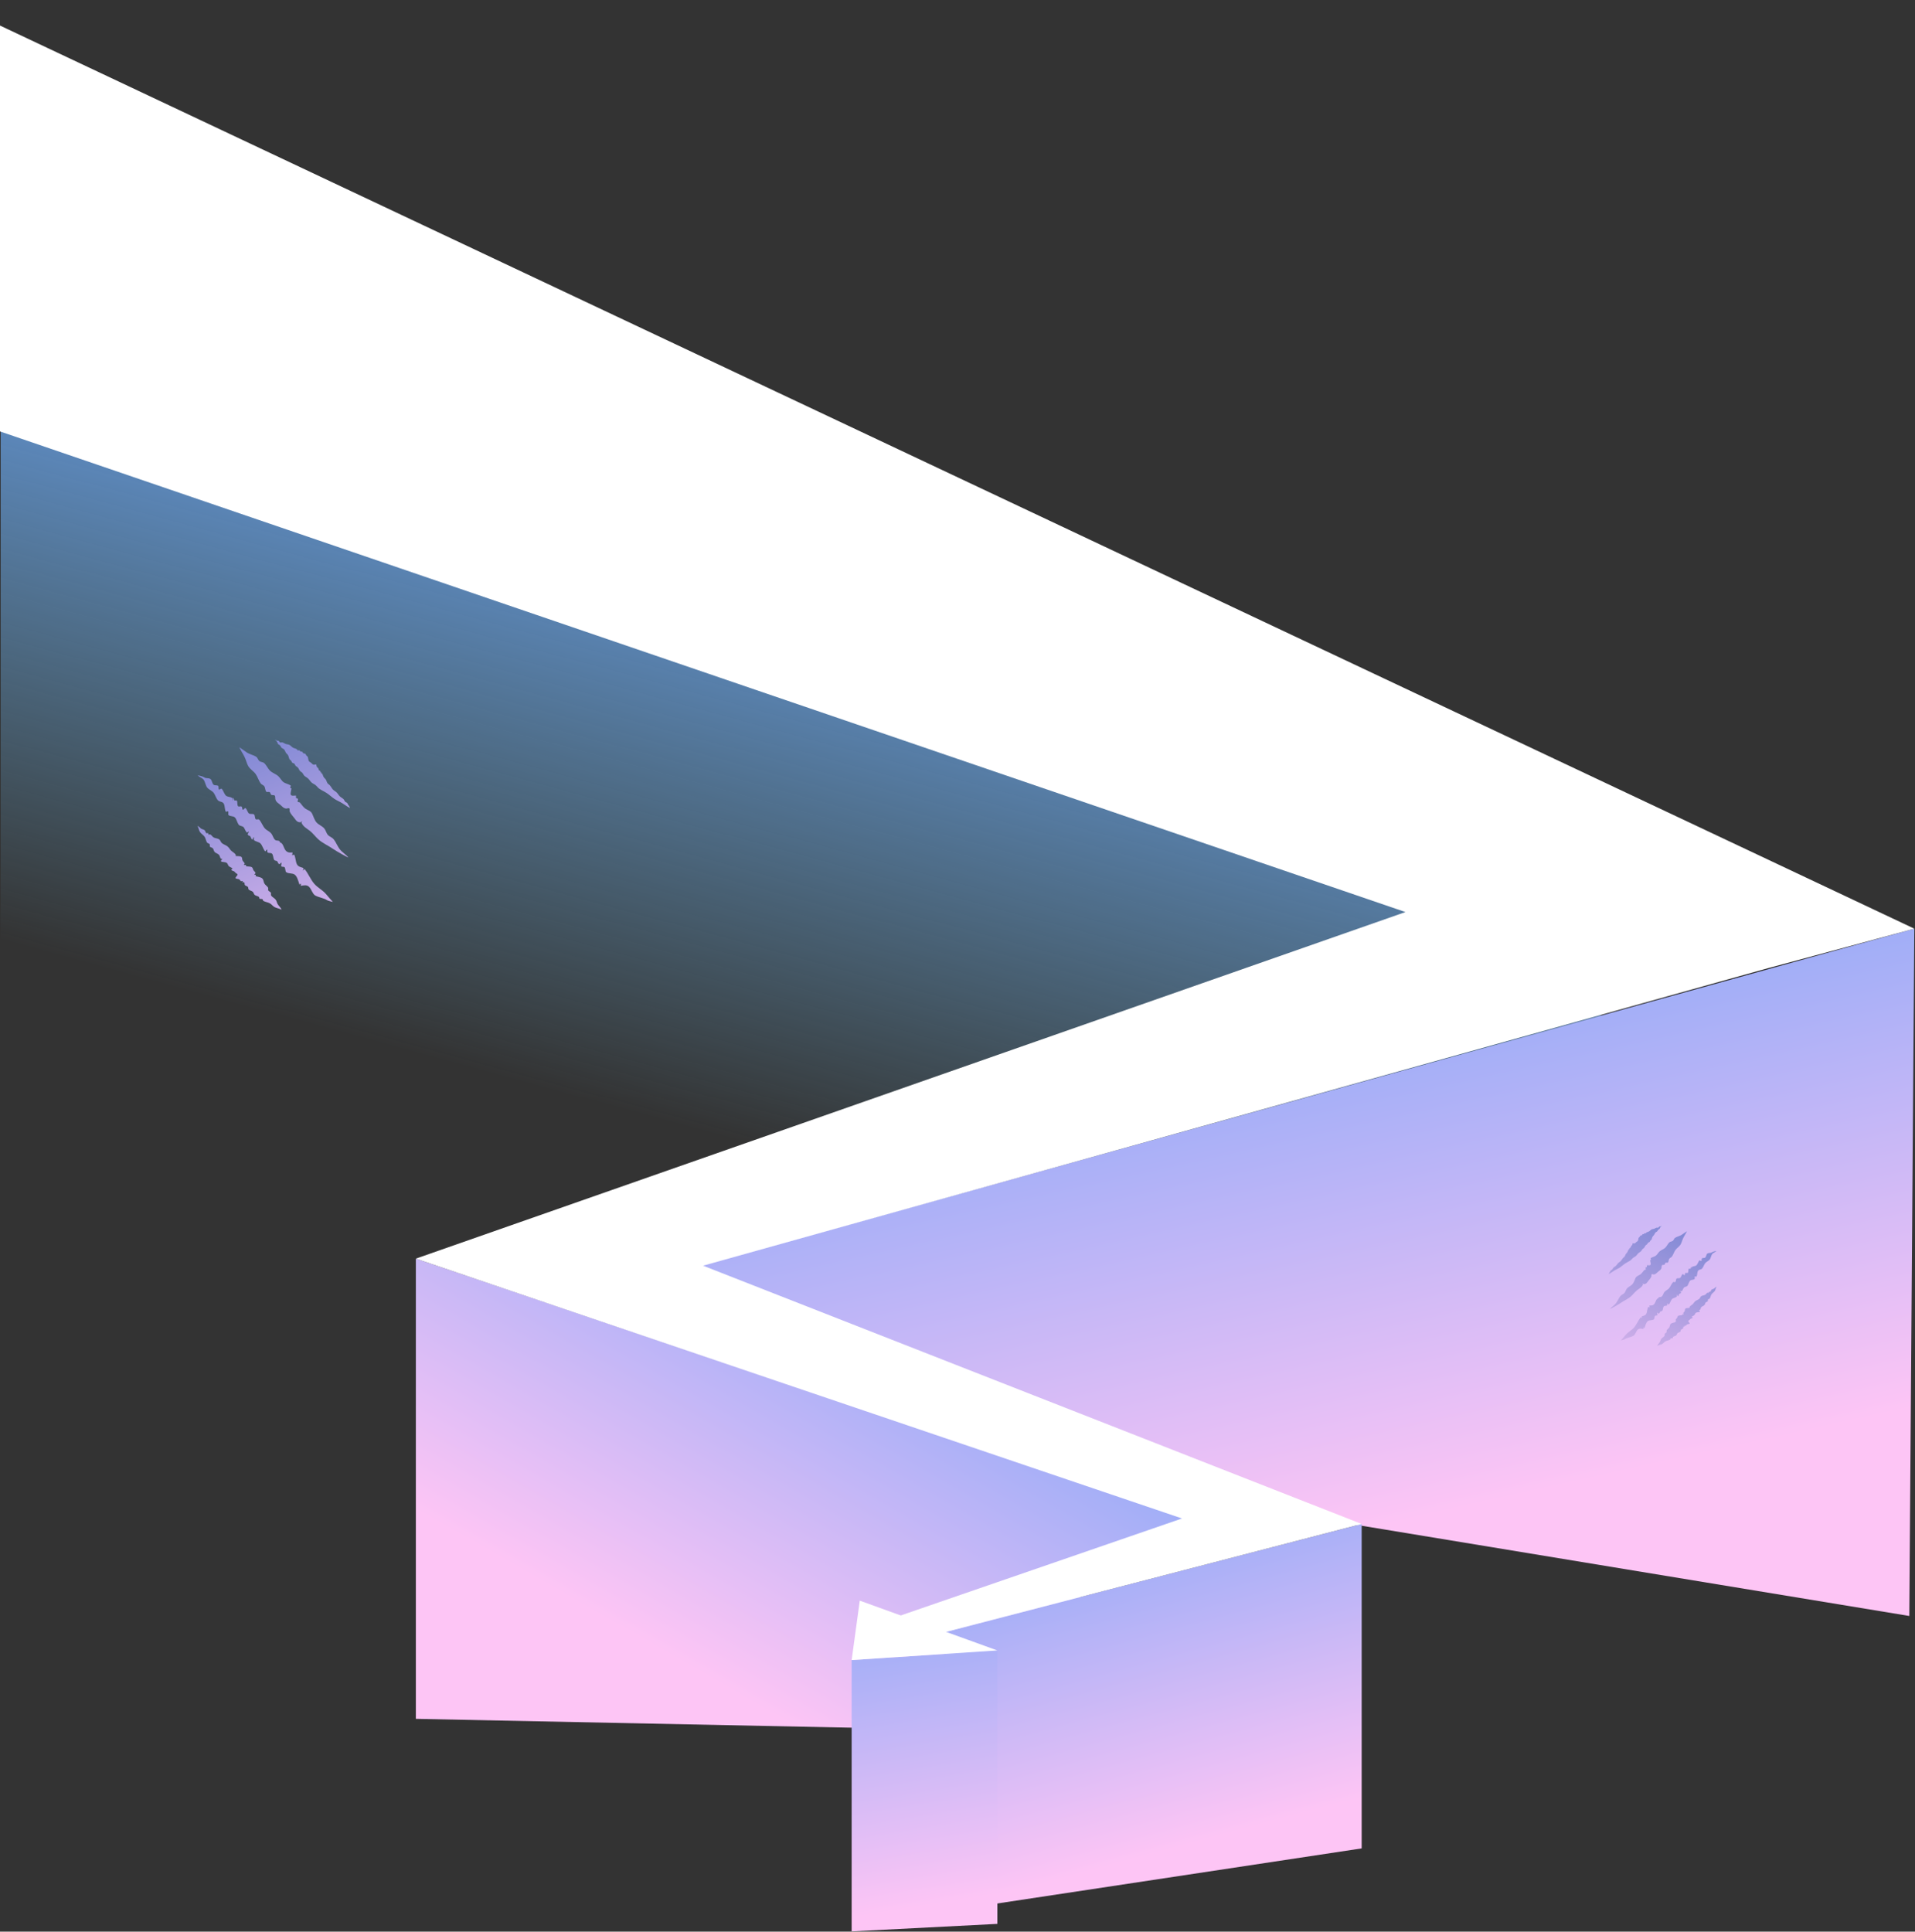
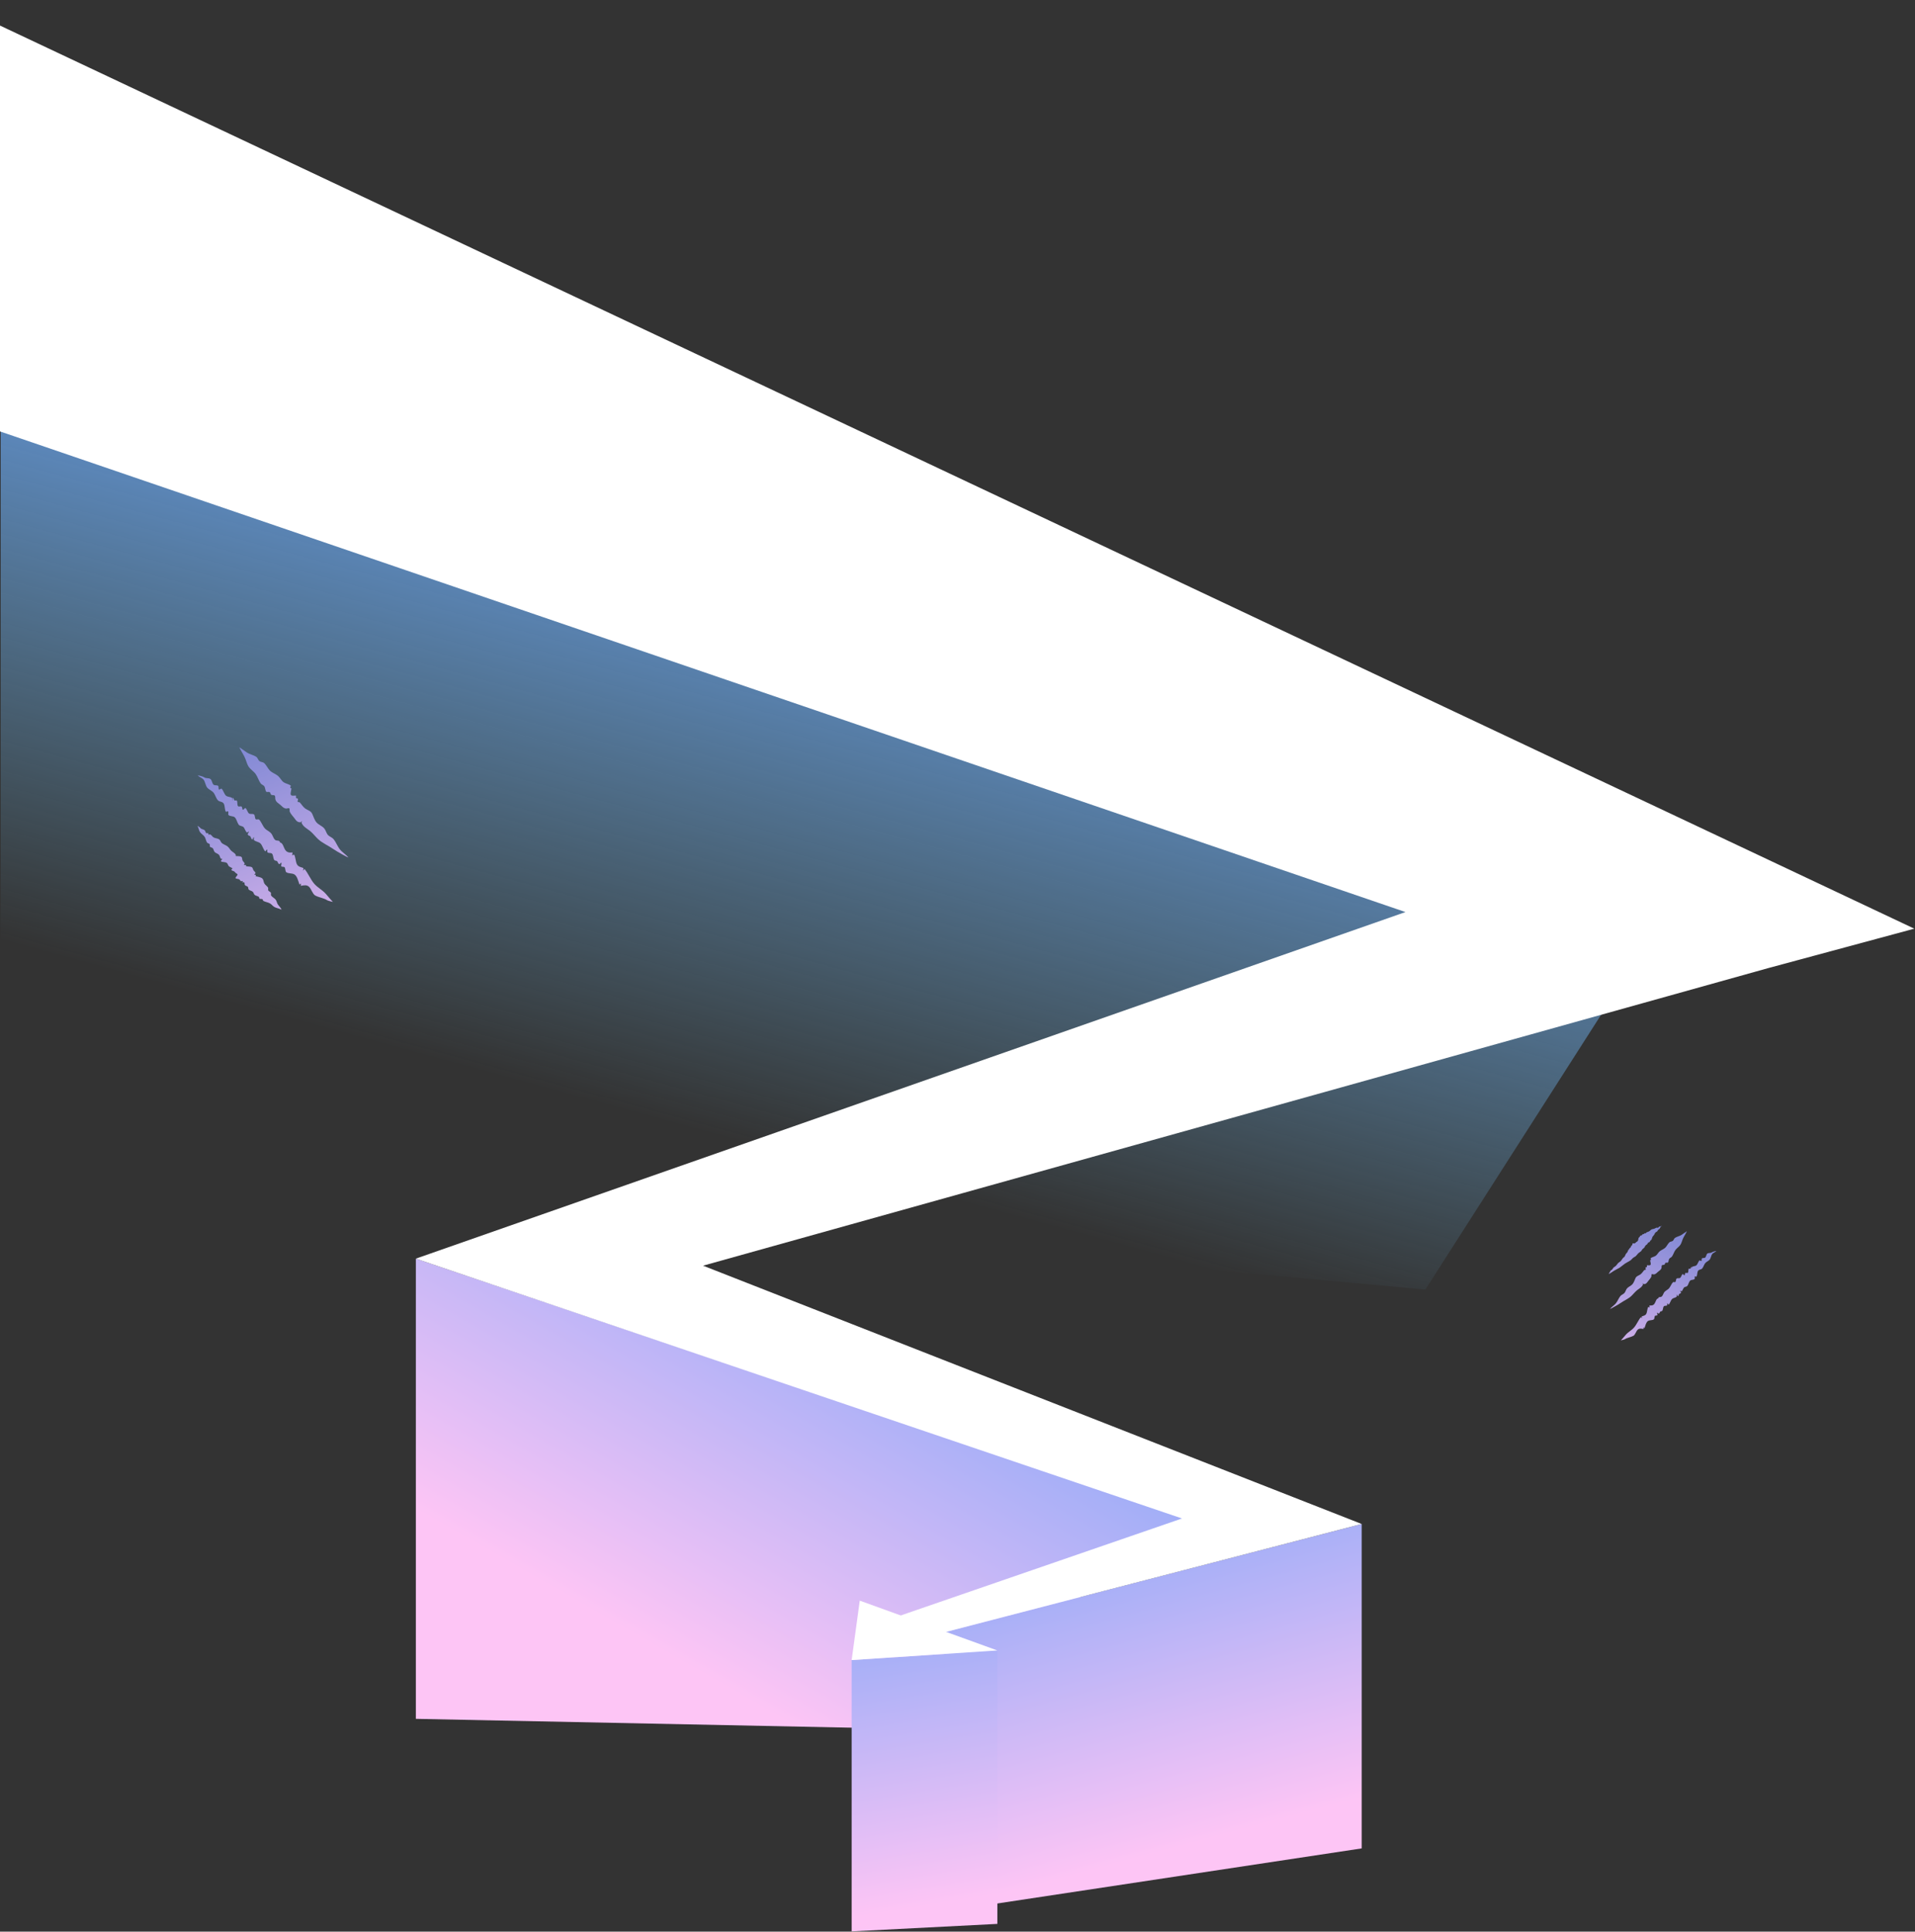
<svg xmlns="http://www.w3.org/2000/svg" width="1393" height="1405" fill="none">
  <rect width="100%" height="100%" fill="#333333" stroke="none" />
  <path fill="url(#a)" d="M.5 303.588v539.116l1036.34 95.259 171.97-268.887z" />
-   <path fill="url(#b)" d="m509.394 920.655 464.802 186.415 414.664 68.32 3.64-499.908z" />
  <path fill="url(#c)" d="M863.102 1104.72 302.495 915.473v334.747l353.177 7.18z" />
  <path fill="url(#d)" d="M990.5 1108.47v235.98l-303.133 45.82V1187.1z" />
  <path fill="url(#e)" d="M619.504 1207.48v197.33l105.993-5.45v-198.89z" />
  <path fill="#fff" d="M-128.952 269.71 1022.35 663.393 302.5 915.475l557.316 188.995-207.56 71.57 4.963 18.99 333.269-86.56-479.075-187.864L1285.94 704.24l106.56-28.758-103.44-48.825L-38.637.363z" />
  <path fill="#fff" d="m725.485 1200.47-100.075-36.23-5.902 43.24z" />
  <path fill="url(#f)" d="M143.877 563.933c1.137 1.508 3.139 1.723 4.265 3.247 1.127 1.535 1.454 4.486 2.686 5.828 1.422 1.559 3.423 2.037 4.708 3.825 1.254 1.734 1.928 4.88 3.708 5.818 1.127.586 2.749.47 3.591 2.023.78 1.442.579 4.342 1.412 5.636.284.44 1.453-.514 1.758-.105.306.408-.147 2.282.201 2.604 1.232 1.158 3.254.575 4.528 1.658 1.296 1.098 1.759 3.773 2.813 5.26.895 1.268 2.601.921 3.57 1.871.99.953 1.433 3.385 2.623 3.956.2.098 1.148-1.002 1.295-.653.127.324-.885 1.531-.842 1.868.168 1.164 1.443 1.012 1.906 1.559.453.54.685 2.387 1.548 2.204.242-.058.716-1.769.969-1.659.242.115-.126 1.93.074 2.108 1.369 1.353 3.476 1.191 4.834 2.571 1.359 1.38 1.98 4.308 3.36 5.656.232.222 1.053-1.385 1.359-1.32.305.065.063 1.815.295 2.037.853.862 2.496.154 3.349 1.027.864.892.832 3.263 1.496 4.434.516.891 1.759.501 2.275 1.105.495.591.853 2.43 1.885 1.912.232-.11.864-1.271 1.18-.798.242.366-.369 2.193-.137 2.472.568.708 1.948.077 2.496.828.569.766.421 3.002 1.095 3.471 1.812 1.268 4.413.496 6.204 1.807 1.759 1.29 2.475 4.327 3.486 7.25.032.101 1.085-.929 1.148-.842.063.111-.316 1.748-.253 1.744 2.328-.439 4.445-.88 6.077.715 1.654 1.621 2.549 5.257 4.424 6.281 2.833 1.543 6.109 1.755 8.879 3.542.569.365 4.002 1.162 4.002 1.162-1.59-1.636-3.539-4.082-5.076-5.82-2.623-2.972-6.014-4.519-8.605-7.549-2.591-3.043-4.361-7.578-6.952-10.608-.095-.109-.958 1.299-1.064 1.195-.105-.104.348-1.853.232-1.895-1.769-.679-3.644-.799-4.666-2.665-1.032-1.896-.958-5.371-2.096-7.108-.126-.187-1.2.761-1.306.509-.137-.32.285-2.055.137-2.038-2.117.212-3.918.073-5.203-1.762-1.306-1.848-1.79-5.304-3.77-5.436-.495-1.987-2.17-1.139-3.318-1.738-1.222-.649-1.78-2.54-2.507-3.914-1.274-2.388-3.644-2.904-5.234-4.597-1.612-1.719-2.56-4.772-4.203-6.432-.611-.61-1.948.267-2.549-.371-.6-.637-.484-2.826-1.127-3.355-1.011-.84-2.696-.022-3.739-.792-1.042-.782-1.485-3.18-2.548-3.896-.422-.279-1.37 1.36-1.854 1.245-.495-.11-.474-1.927-.864-2.277-.653-.592-2.085.325-2.707-.372-.642-.723-.305-2.834-.716-3.793-.337-.772-1.517-.042-1.885-.401-.39-.384-.601-2.125-1.285-1.834-.116.049-.127 1.884-.253 1.915-.147.04.011-1.641-.074-1.731-1.295-1.132-3.286-.676-4.571-1.824s-1.885-3.891-3.18-5.023c-.401-.345-1.486.939-1.896.61-.411-.329-.137-2.264-.537-2.621-.927-.819-2.539-.101-3.455-.948s-1.159-3.284-2.117-4.033c-1.285-.999-3.223-.302-4.54-1.231-1.316-.928-4.718-1.51-4.718-1.51z" />
  <path fill="url(#g)" d="M160.867 626.722c1.338.325 3.076.297 3.961.837.937.574.905 1.686 1.569 2.389.674.709 2.085 1.059 2.759 1.757.032.044-.779.423-.768.475.01.053.905-.121.905-.064 0 .058-.895.209-.916.263-.337.819.937.976 1.696 1.306.726.321.99 1.021 1.569 1.405.558.369 1.548.704.927 1.62-.569.837-1.454 1.567-1.201 2.02.285.532 1.706.466 2.465.785.726.309.853 1.056 1.453 1.419.2.121 1.138-.208 1.327-.071s-.4.708-.231.854c.168.145 1.116-.097 1.263.058.464.536.085 1.475.517 2.024.431.56 1.695.733 2.148 1.285s.127 1.468.643 1.981c.674.663 2.169.91 2.896 1.551.716.645.685 1.7 1.432 2.321.748.632 2.286.815 3.055 1.438.379.308.053 1.042.484 1.316.432.275 1.601.076 2.065.337s.221.993.684 1.254c1.338.748 3.392 1.02 4.74 1.775 1.348.744 2.001 1.966 3.36 2.705 1.348.743 3.391.997 4.739 1.741.127-.077.148.292.274.215s-.211-.505-.095-.577c.127-.077-1.495-2.031-2.348-3.111-.854-1.091-.864-2.551-1.696-3.64-.832-1.099-2.486-1.839-3.276-2.946-.421-.599.064-1.56-.274-2.183-.337-.635-1.506-.951-1.843-1.575-.326-.639.169-1.593-.231-2.201-.717-1.058-2.096-1.88-2.686-3.002-.601-1.13-.443-2.593-1.454-3.525-.969-.905-2.928-1.172-4.76-1.652-.264-.072.242-.675.105-.903-.116-.18-1.064-.098-1.106-.332-.053-.229.822-.68.832-.891.011-.954-1.074-1.512-1.495-2.225-.464-.753-.39-1.792-1.338-2.293-.885-.471-2.57-.328-3.865-.591-.327-.067-.011-.705-.274-.867-.253-.145-1.233.088-1.401-.104-.179-.21.548-.747.506-.981-.201-.899-1.264-1.523-1.591-2.346-.347-.859-.042-2.007-.916-2.597-.801-.541-2.486-.421-4.066-.574-.073-.003.369-.568.295-.583-.063-.019-.8.431-.853.397-.053-.035.727-.446.706-.483-.474-1.332-2.212-2.093-3.307-3.104-1.106-1.018-1.622-2.367-2.886-3.306s-3.276-1.482-4.245-2.57c-.684-.773-.8-1.88-1.79-2.512-.969-.618-2.749-.71-3.824-1.272s-1.453-1.603-2.443-2.201c-.253-.156-1.232.157-1.496.006-.263-.152.211-.776-.042-.932-.242-.16-1.232.111-1.453-.07-.674-.56-.569-1.555-1.233-2.12-.663-.565-2.096-.712-2.759-1.288-.653-.57-1.696-1.592-1.822-1.538-.137.058-.579-.326-.716-.268s.326.17.189.228c.853 1.286.864 2.895 1.717 4.18.853 1.286 2.549 2.213 3.412 3.495.854 1.285.875 2.912 1.749 4.189.347.505 1.527.656 1.885 1.156s-.126 1.37.253 1.861 1.59.606 2.012 1.08c.716.806.653 1.999 1.411 2.787s2.328 1.186 3.075 1.979c.748.792.674 1.991 1.38 2.801.158.185 1.085.123 1.106.366.021.231-.895.666-.916.915-.032.265.073.69.084.914z" />
  <path fill="url(#h)" d="M177.697 550.183c1.254 2.249 1.728 5.229 3.107 7.366 1.37 2.119 3.624 3.359 5.109 5.372 1.485 2.001 2.211 4.782 3.654 6.824.706.982 2.128 1.271 2.781 2.31.653 1.038.537 2.861 1.316 3.777.453.529 1.759-.037 2.412.281.643.299.664 1.515 1.191 1.955.589.47 1.948.054 2.527.586.601.557.306 1.918.516 2.733.527 2.076 2.212 2.86 3.476 3.914 1.264 1.065 2.349 2.596 4.35 2.822.621.068 1.78-.573 2.275-.131.484.435.105 1.763.348 2.347.8 1.903 2.254 3.231 3.359 4.73 1.085 1.461 2.107 3.293 4.687 2.999.169-.026.79-.93.938-.844s-.485 1.018-.422 1.163c1.17 2.959 3.918 4.206 6.12 5.961 2.222 1.768 3.96 4.154 6.024 6.07 3.097 2.884 7.194 4.521 10.67 6.947 3.475 2.415 11.164 6.497 11.29 6.352-1.79-2.226-4.36-3.653-6.151-5.879s-2.822-5.267-4.634-7.461c-1.106-1.339-2.991-1.82-4.139-3.117-1.138-1.303-1.538-3.421-2.665-4.728-1.506-1.752-3.939-2.527-5.498-4.234-1.59-1.727-2.264-4.336-3.317-6.521-.99-2.039-3.255-2.485-4.856-3.591-1.653-1.14-2.696-2.997-4.065-4.51-.327-.353-1.359-.053-1.57-.535-.21-.472.432-1.683.2-2.133-.189-.355-1.179-.152-1.348-.584-.21-.528.127-1.793-.242-1.773-1.643.079-3.118.385-3.592-.57-.495-1.003.338-2.958.432-4.542.021-.318-.874-.282-.916-.607-.042-.348.653-1.353.463-1.501-1.527-1.194-3.781-1.427-5.35-2.569s-2.433-3.201-3.908-4.463c-1.748-1.489-4.139-2.19-5.803-3.772-1.664-1.594-2.612-4.052-4.318-5.593-.895-.81-2.517-.705-3.465-1.458-.948-.754-1.243-2.379-2.233-3.057-1.991-1.352-4.656-1.754-6.678-3.058-2.022-1.305-5.571-3.963-5.645-3.84s2.349 4.324 3.602 6.572z" />
-   <path fill="url(#i)" d="M253.615 585.843c-.432-.457-.653-1.325-1.074-1.798-.432-.457-1.064-.521-1.507-.974-.431-.457-.663-1.32-1.105-1.762-.833-.836-1.865-1.245-2.707-2.066-.843-.809-1.496-2.031-2.328-2.856-.843-.821-1.875-1.241-2.696-2.094s-1.422-2.131-2.212-3.043c-.537-.619-1.274-.912-1.759-1.61s-.706-1.783-1.169-2.536c-.463-.742-1.159-1.156-1.611-1.902-.453-.758-.664-1.847-1.138-2.572-.095-.143-.432.08-.527-.051-.094-.132.053-.641-.052-.767-.106-.127-.432.103-.527-.029-.095-.131.032-.642-.063-.774-.284-.371-.801-.369-1.085-.741-.284-.371-.316-1.124-.579-1.539-.264-.403-.769-.474-1.011-.909-.232-.428-.253-1.277-.453-1.765-.664-.084-1.443.281-2.065.11-.642-.185-1.116-.922-1.674-1.36-.537-.413-1.243-.605-1.664-1.376-.358-.649-.39-1.723-.653-2.709-.148-.544-.674-.71-1.033-1.107-.305-.351-.473-1.08-.863-1.372-.369-.267-.916-.081-1.306-.316-.4-.242-.632-.933-.99-1.181-.316-.221-.79.049-1.127-.117-.337-.154-.558-.77-.895-.901-.337-.143-.801.202-1.138.059s-.548-.763-.874-.945c-.864-.48-1.854-.552-2.707-1.059s-1.559-1.467-2.422-1.935c-.864-.457-1.865-.41-2.77-.735-.896-.318-1.728-1.04-2.676-1.164-.442-.053-.969.262-1.4.056-.411-.191-.685-.888-1.106-1.132-.401-.231-.948-.01-1.38-.215-.421-.199-.938-.621-1.39-.715.4.483 1.063.807 1.453 1.317.39.498.548 1.392.948 1.886.39.498 1.011.589 1.422 1.044.421.451.653 1.302 1.095 1.686.601.512 1.359.659 1.886 1.26.537.618.811 1.658 1.284 2.361.474.702 1.17 1.105 1.601 1.883.422.771.548 1.884.938 2.726.263.552.832.699 1.2 1.126.348.425.538 1.203.938 1.559.39.349.99.266 1.39.623.4.356.6 1.129.959 1.538.537.596 1.274.821 1.79 1.437.516.627.811 1.646 1.327 2.263.516.627 1.254.852 1.791 1.448s.874 1.574 1.432 2.115c.874.842 1.949 1.267 2.833 2.093s1.58 2.064 2.475 2.862c.896.799 1.991 1.146 2.907 1.89.917.744 1.686 1.893 2.633 2.567 1.833 1.293 3.845 2.109 5.698 3.359 1.854 1.239 3.56 2.906 5.425 4.128 1.864 1.211 3.886 1.978 5.75 3.177 1.865 1.211 5.456 3.565 5.498 3.468.042-.098-.474-1.481-.906-1.939z" />
  <path fill="url(#j)" d="M1248.47 909.876c-.81 1.065-2.22 1.217-3.02 2.294-.79 1.084-1.02 3.169-1.89 4.117-1.01 1.101-2.42 1.439-3.33 2.703-.89 1.224-1.36 3.447-2.62 4.11-.79.413-1.94.331-2.54 1.428-.55 1.02-.41 3.068-.99 3.983-.2.31-1.03-.363-1.25-.075-.21.288.11 1.612-.14 1.839-.87.819-2.3.407-3.2 1.172-.91.776-1.24 2.666-1.98 3.716-.64.896-1.84.651-2.53 1.322-.7.673-1.01 2.392-1.85 2.794-.14.07-.81-.708-.91-.461-.09.229.62 1.082.59 1.32-.12.822-1.02.715-1.35 1.101-.32.382-.48 1.687-1.09 1.557-.17-.04-.5-1.249-.68-1.172-.17.081.09 1.364-.06 1.49-.96.955-2.45.841-3.41 1.816s-1.4 3.043-2.37 3.996c-.17.157-.75-.979-.96-.933-.22.046-.05 1.282-.21 1.439-.61.609-1.77.109-2.37.726-.61.63-.59 2.305-1.06 3.132-.36.629-1.24.354-1.6.781-.35.417-.61 1.716-1.33 1.35-.17-.077-.61-.897-.84-.564-.17.259.26 1.55.1 1.747-.4.5-1.38.054-1.76.585-.41.541-.3 2.121-.78 2.452-1.28.896-3.12.35-4.38 1.277-1.24.911-1.75 3.056-2.46 5.122-.03.071-.77-.657-.81-.595-.05.078.22 1.234.17 1.231-1.64-.31-3.14-.621-4.29.506-1.17 1.145-1.8 3.714-3.12 4.437-2.01 1.09-4.32 1.24-6.28 2.503-.4.258-2.82.82-2.82.82 1.12-1.156 2.5-2.883 3.58-4.111 1.85-2.1 4.25-3.192 6.08-5.334 1.83-2.149 3.08-5.353 4.91-7.494.07-.076.68.918.75.845.08-.074-.24-1.309-.16-1.339 1.25-.48 2.57-.564 3.3-1.883.72-1.339.67-3.794 1.48-5.021.09-.132.84.538.92.359.1-.226-.2-1.451-.1-1.439 1.5.149 2.77.051 3.68-1.245.92-1.306 1.26-3.747 2.66-3.841.35-1.403 1.53-.804 2.35-1.228.86-.458 1.25-1.794 1.77-2.764.9-1.687 2.57-2.052 3.69-3.248 1.14-1.214 1.81-3.371 2.97-4.544.44-.431 1.38.189 1.8-.262.43-.45.35-1.997.8-2.37.71-.594 1.91-.016 2.64-.56.74-.552 1.05-2.246 1.8-2.752.3-.197.97.96 1.31.879.35-.077.34-1.361.61-1.608.46-.418 1.48.229 1.91-.263.46-.511.22-2.002.51-2.679.24-.546 1.07-.03 1.33-.284.28-.271.43-1.501.91-1.296.08.035.09 1.332.18 1.353.1.028-.01-1.159.05-1.222.92-.8 2.32-.478 3.23-1.289s1.33-2.749 2.25-3.549c.28-.243 1.05.664 1.34.431.29-.232.09-1.599.38-1.851.65-.579 1.79-.072 2.44-.67.64-.598.81-2.32 1.49-2.849.91-.706 2.28-.214 3.21-.87s3.33-1.066 3.33-1.066z" />
-   <path fill="url(#k)" d="M1236.46 954.234c-.94.23-2.17.21-2.79.591-.67.406-.64 1.191-1.11 1.688-.48.501-1.48.748-1.95 1.241-.02.031.55.299.54.336s-.64-.086-.64-.045.63.147.65.186c.24.578-.66.689-1.2.922-.51.227-.7.722-1.11.992-.39.261-1.09.498-.65 1.145.4.591 1.02 1.107.85 1.427-.21.376-1.21.329-1.75.554-.51.219-.6.747-1.02 1.003-.14.086-.81-.147-.94-.05s.28.5.16.603-.78-.068-.89.041c-.33.379-.06 1.042-.36 1.43-.31.396-1.2.518-1.52.908-.32.389-.09 1.037-.46 1.399-.47.469-1.53.643-2.04 1.096-.51.456-.49 1.201-1.01 1.64-.53.446-1.62.575-2.16 1.016-.27.217-.04.736-.34.93-.31.193-1.13.053-1.46.237-.33.185-.16.702-.49.886-.94.529-2.39.721-3.34 1.255-.96.525-1.42 1.388-2.38 1.91-.95.525-2.39.705-3.35 1.23-.09-.054-.1.206-.19.152s.15-.357.07-.408c-.09-.054 1.05-1.435 1.66-2.197.6-.771.61-1.802 1.19-2.571.59-.778 1.76-1.3 2.32-2.082.3-.423-.05-1.102.19-1.542.24-.449 1.07-.672 1.3-1.113.24-.452-.11-1.125.17-1.555.5-.747 1.48-1.328 1.9-2.121.42-.798.31-1.831 1.02-2.49.69-.639 2.07-.828 3.37-1.167.18-.051-.18-.477-.08-.638.08-.127.75-.069.78-.234.04-.162-.58-.481-.59-.63 0-.674.76-1.068 1.06-1.572.33-.532.28-1.265.95-1.62.62-.333 1.81-.231 2.73-.417.23-.047 0-.498.19-.613.18-.102.87.062.99-.073.13-.148-.39-.528-.36-.693.14-.635.9-1.076 1.13-1.657.24-.607.03-1.418.64-1.835.57-.383 1.76-.298 2.88-.406.05-.002-.26-.401-.21-.412.04-.013.56.305.6.281.04-.025-.51-.315-.5-.341.34-.941 1.56-1.479 2.34-2.193.78-.72 1.14-1.672 2.04-2.336.89-.664 2.31-1.047 3-1.815.48-.546.56-1.328 1.26-1.775.68-.437 1.94-.501 2.7-.898.76-.398 1.03-1.133 1.73-1.555.18-.11.87.111 1.05.004.19-.107-.14-.549.03-.659.18-.113.87.079 1.03-.049.48-.396.4-1.098.87-1.498s1.48-.503 1.95-.91c.46-.402 1.2-1.124 1.29-1.086.09.041.41-.231.5-.19.1.041-.23.121-.13.162-.6.908-.61 2.044-1.21 2.953-.61.908-1.8 1.563-2.41 2.468-.61.908-.62 2.058-1.24 2.96-.24.356-1.08.463-1.33.817s.09.967-.18 1.314-1.12.429-1.42.763c-.51.569-.46 1.413-1 1.969-.53.557-1.64.838-2.17 1.398s-.48 1.407-.97 1.979c-.12.131-.77.087-.79.258-.01.164.64.471.65.647.02.187-.05.487-.06.646z" />
  <path fill="url(#l)" d="M1224.57 900.163c-.88 1.588-1.22 3.693-2.19 5.203-.97 1.497-2.56 2.373-3.61 3.795-1.05 1.414-1.56 3.379-2.58 4.821-.5.694-1.5.898-1.97 1.632-.46.733-.38 2.021-.93 2.668-.32.374-1.24-.026-1.7.199-.45.211-.47 1.07-.84 1.381-.42.332-1.38.038-1.79.414-.42.394-.21 1.355-.36 1.931-.37 1.466-1.56 2.02-2.46 2.764-.89.753-1.66 1.834-3.07 1.994-.44.048-1.26-.404-1.61-.092-.34.307-.07 1.245-.24 1.658-.57 1.344-1.59 2.282-2.38 3.341-.76 1.033-1.48 2.327-3.31 2.119-.12-.018-.55-.657-.66-.596-.1.06.34.719.3.821-.83 2.091-2.77 2.972-4.32 4.211-1.57 1.25-2.8 2.935-4.26 4.289-2.19 2.038-5.08 3.194-7.54 4.908-2.45 1.706-7.89 4.59-7.97 4.487 1.26-1.573 3.08-2.58 4.34-4.153 1.27-1.573 2-3.721 3.27-5.271.79-.946 2.12-1.286 2.93-2.202.8-.92 1.09-2.417 1.88-3.34 1.07-1.238 2.78-1.785 3.89-2.991 1.12-1.221 1.6-3.064 2.34-4.607.7-1.441 2.3-1.756 3.43-2.537 1.17-.806 1.9-2.118 2.87-3.186.23-.25.96-.038 1.11-.379.15-.332-.3-1.188-.14-1.506.13-.251.83-.107.95-.413.15-.373-.09-1.266.17-1.253 1.16.057 2.21.272 2.54-.402.35-.708-.24-2.089-.31-3.209-.01-.225.62-.199.65-.429.03-.246-.46-.955-.33-1.06 1.08-.843 2.68-1.008 3.78-1.815 1.11-.806 1.72-2.261 2.77-3.153 1.23-1.051 2.92-1.547 4.1-2.665 1.17-1.125 1.84-2.862 3.05-3.951.63-.572 1.77-.498 2.44-1.03s.88-1.68 1.58-2.16c1.41-.955 3.29-1.239 4.72-2.16s3.93-2.799 3.99-2.713c.05.087-1.66 3.055-2.55 4.643z" />
  <path fill="url(#m)" d="M1170.94 925.355c.31-.324.46-.936.76-1.271.31-.323.75-.368 1.06-.688.31-.323.47-.932.79-1.244.58-.591 1.31-.88 1.91-1.46.59-.572 1.05-1.435 1.64-2.018.6-.58 1.33-.877 1.91-1.479s1-1.506 1.56-2.15c.38-.437.9-.644 1.24-1.137.34-.494.5-1.26.83-1.792.33-.524.82-.816 1.14-1.344.32-.535.47-1.304.8-1.817.07-.101.31.057.37-.036.07-.093-.03-.452.04-.542.07-.089.3.073.37-.02.07-.092-.02-.454.05-.546.2-.263.56-.262.76-.524s.23-.794.41-1.087c.19-.285.55-.335.72-.643.16-.302.18-.902.32-1.246.47-.06 1.02.198 1.45.077.46-.13.79-.651 1.19-.961.38-.291.88-.427 1.17-.972.26-.458.28-1.217.46-1.914.11-.384.48-.501.73-.781.22-.248.34-.764.61-.97.26-.189.65-.057.93-.223.28-.171.44-.659.7-.834.22-.156.55.034.79-.083.24-.109.4-.544.63-.637.24-.101.57.143.81.042s.39-.539.62-.667c.61-.339 1.31-.39 1.91-.748.6-.359 1.1-1.037 1.71-1.368.61-.323 1.32-.289 1.96-.519.63-.225 1.22-.735 1.89-.822.31-.037.68.185.99.04.29-.136.48-.628.78-.8.28-.163.67-.007.97-.152.3-.141.66-.439.98-.505-.28.341-.75.57-1.02.93-.28.352-.39.984-.67 1.333-.28.352-.72.416-1.01.737-.29.319-.46.92-.77 1.191-.42.362-.96.466-1.33.89-.38.437-.58 1.171-.91 1.668-.34.496-.83.781-1.13 1.331-.3.544-.39 1.331-.66 1.925-.19.39-.59.494-.85.796-.25.3-.38.849-.66 1.101-.28.247-.7.188-.99.44-.28.252-.42.798-.67 1.087-.38.421-.9.58-1.27 1.015-.36.443-.57 1.163-.94 1.599-.36.443-.88.602-1.26 1.023s-.62 1.112-1.01 1.494c-.62.595-1.38.895-2 1.478-.63.584-1.12 1.458-1.75 2.023-.64.564-1.41.809-2.06 1.335-.64.525-1.19 1.337-1.86 1.813-1.29.913-2.71 1.49-4.02 2.373-1.31.875-2.52 2.053-3.83 2.916-1.32.856-2.75 1.397-4.07 2.245-1.31.855-3.85 2.519-3.88 2.449-.03-.069.33-1.046.64-1.369z" />
  <defs>
    <linearGradient id="a" x1="618.603" x2="476.56" y1="303.588" y2="824.904" gradientUnits="userSpaceOnUse">
      <stop stop-color="#69A0F9" />
      <stop offset=".98" stop-color="#7ACCF9" stop-opacity="0" />
    </linearGradient>
    <linearGradient id="b" x1="965.336" x2="1085.87" y1="558.898" y2="1103.44" gradientUnits="userSpaceOnUse">
      <stop stop-color="#69A0F9" />
      <stop offset=".98" stop-color="#FDC5F5" />
    </linearGradient>
    <linearGradient id="c" x1="708.175" x2="484.189" y1="821.417" y2="1212.76" gradientUnits="userSpaceOnUse">
      <stop stop-color="#69A0F9" />
      <stop offset=".98" stop-color="#FDC5F5" />
    </linearGradient>
    <linearGradient id="d" x1="812.965" x2="904.583" y1="997.97" y2="1338.19" gradientUnits="userSpaceOnUse">
      <stop stop-color="#69A0F9" />
      <stop offset=".98" stop-color="#FDC5F5" />
    </linearGradient>
    <linearGradient id="e" x1="646.266" x2="698.663" y1="1065.47" y2="1389.08" gradientUnits="userSpaceOnUse">
      <stop stop-color="#69A0F9" />
      <stop offset=".98" stop-color="#FDC5F5" />
    </linearGradient>
    <linearGradient id="f" x1="199.035" x2="283.395" y1="533.047" y2="727.689" gradientUnits="userSpaceOnUse">
      <stop stop-color="#8189D5" />
      <stop offset="1" stop-color="#FDC5F5" />
    </linearGradient>
    <linearGradient id="g" x1="199.035" x2="283.395" y1="533.047" y2="727.689" gradientUnits="userSpaceOnUse">
      <stop stop-color="#8189D5" />
      <stop offset="1" stop-color="#FDC5F5" />
    </linearGradient>
    <linearGradient id="h" x1="199.035" x2="283.395" y1="533.047" y2="727.689" gradientUnits="userSpaceOnUse">
      <stop stop-color="#8189D5" />
      <stop offset="1" stop-color="#FDC5F5" />
    </linearGradient>
    <linearGradient id="i" x1="199.035" x2="283.395" y1="533.047" y2="727.689" gradientUnits="userSpaceOnUse">
      <stop stop-color="#8189D5" />
      <stop offset="1" stop-color="#FDC5F5" />
    </linearGradient>
    <linearGradient id="j" x1="1209.5" x2="1149.9" y1="888.056" y2="1025.56" gradientUnits="userSpaceOnUse">
      <stop stop-color="#8189D5" />
      <stop offset="1" stop-color="#FDC5F5" />
    </linearGradient>
    <linearGradient id="k" x1="1209.5" x2="1149.9" y1="888.056" y2="1025.56" gradientUnits="userSpaceOnUse">
      <stop stop-color="#8189D5" />
      <stop offset="1" stop-color="#FDC5F5" />
    </linearGradient>
    <linearGradient id="l" x1="1209.5" x2="1149.9" y1="888.056" y2="1025.56" gradientUnits="userSpaceOnUse">
      <stop stop-color="#8189D5" />
      <stop offset="1" stop-color="#FDC5F5" />
    </linearGradient>
    <linearGradient id="m" x1="1209.5" x2="1149.9" y1="888.056" y2="1025.56" gradientUnits="userSpaceOnUse">
      <stop stop-color="#8189D5" />
      <stop offset="1" stop-color="#FDC5F5" />
    </linearGradient>
  </defs>
</svg>